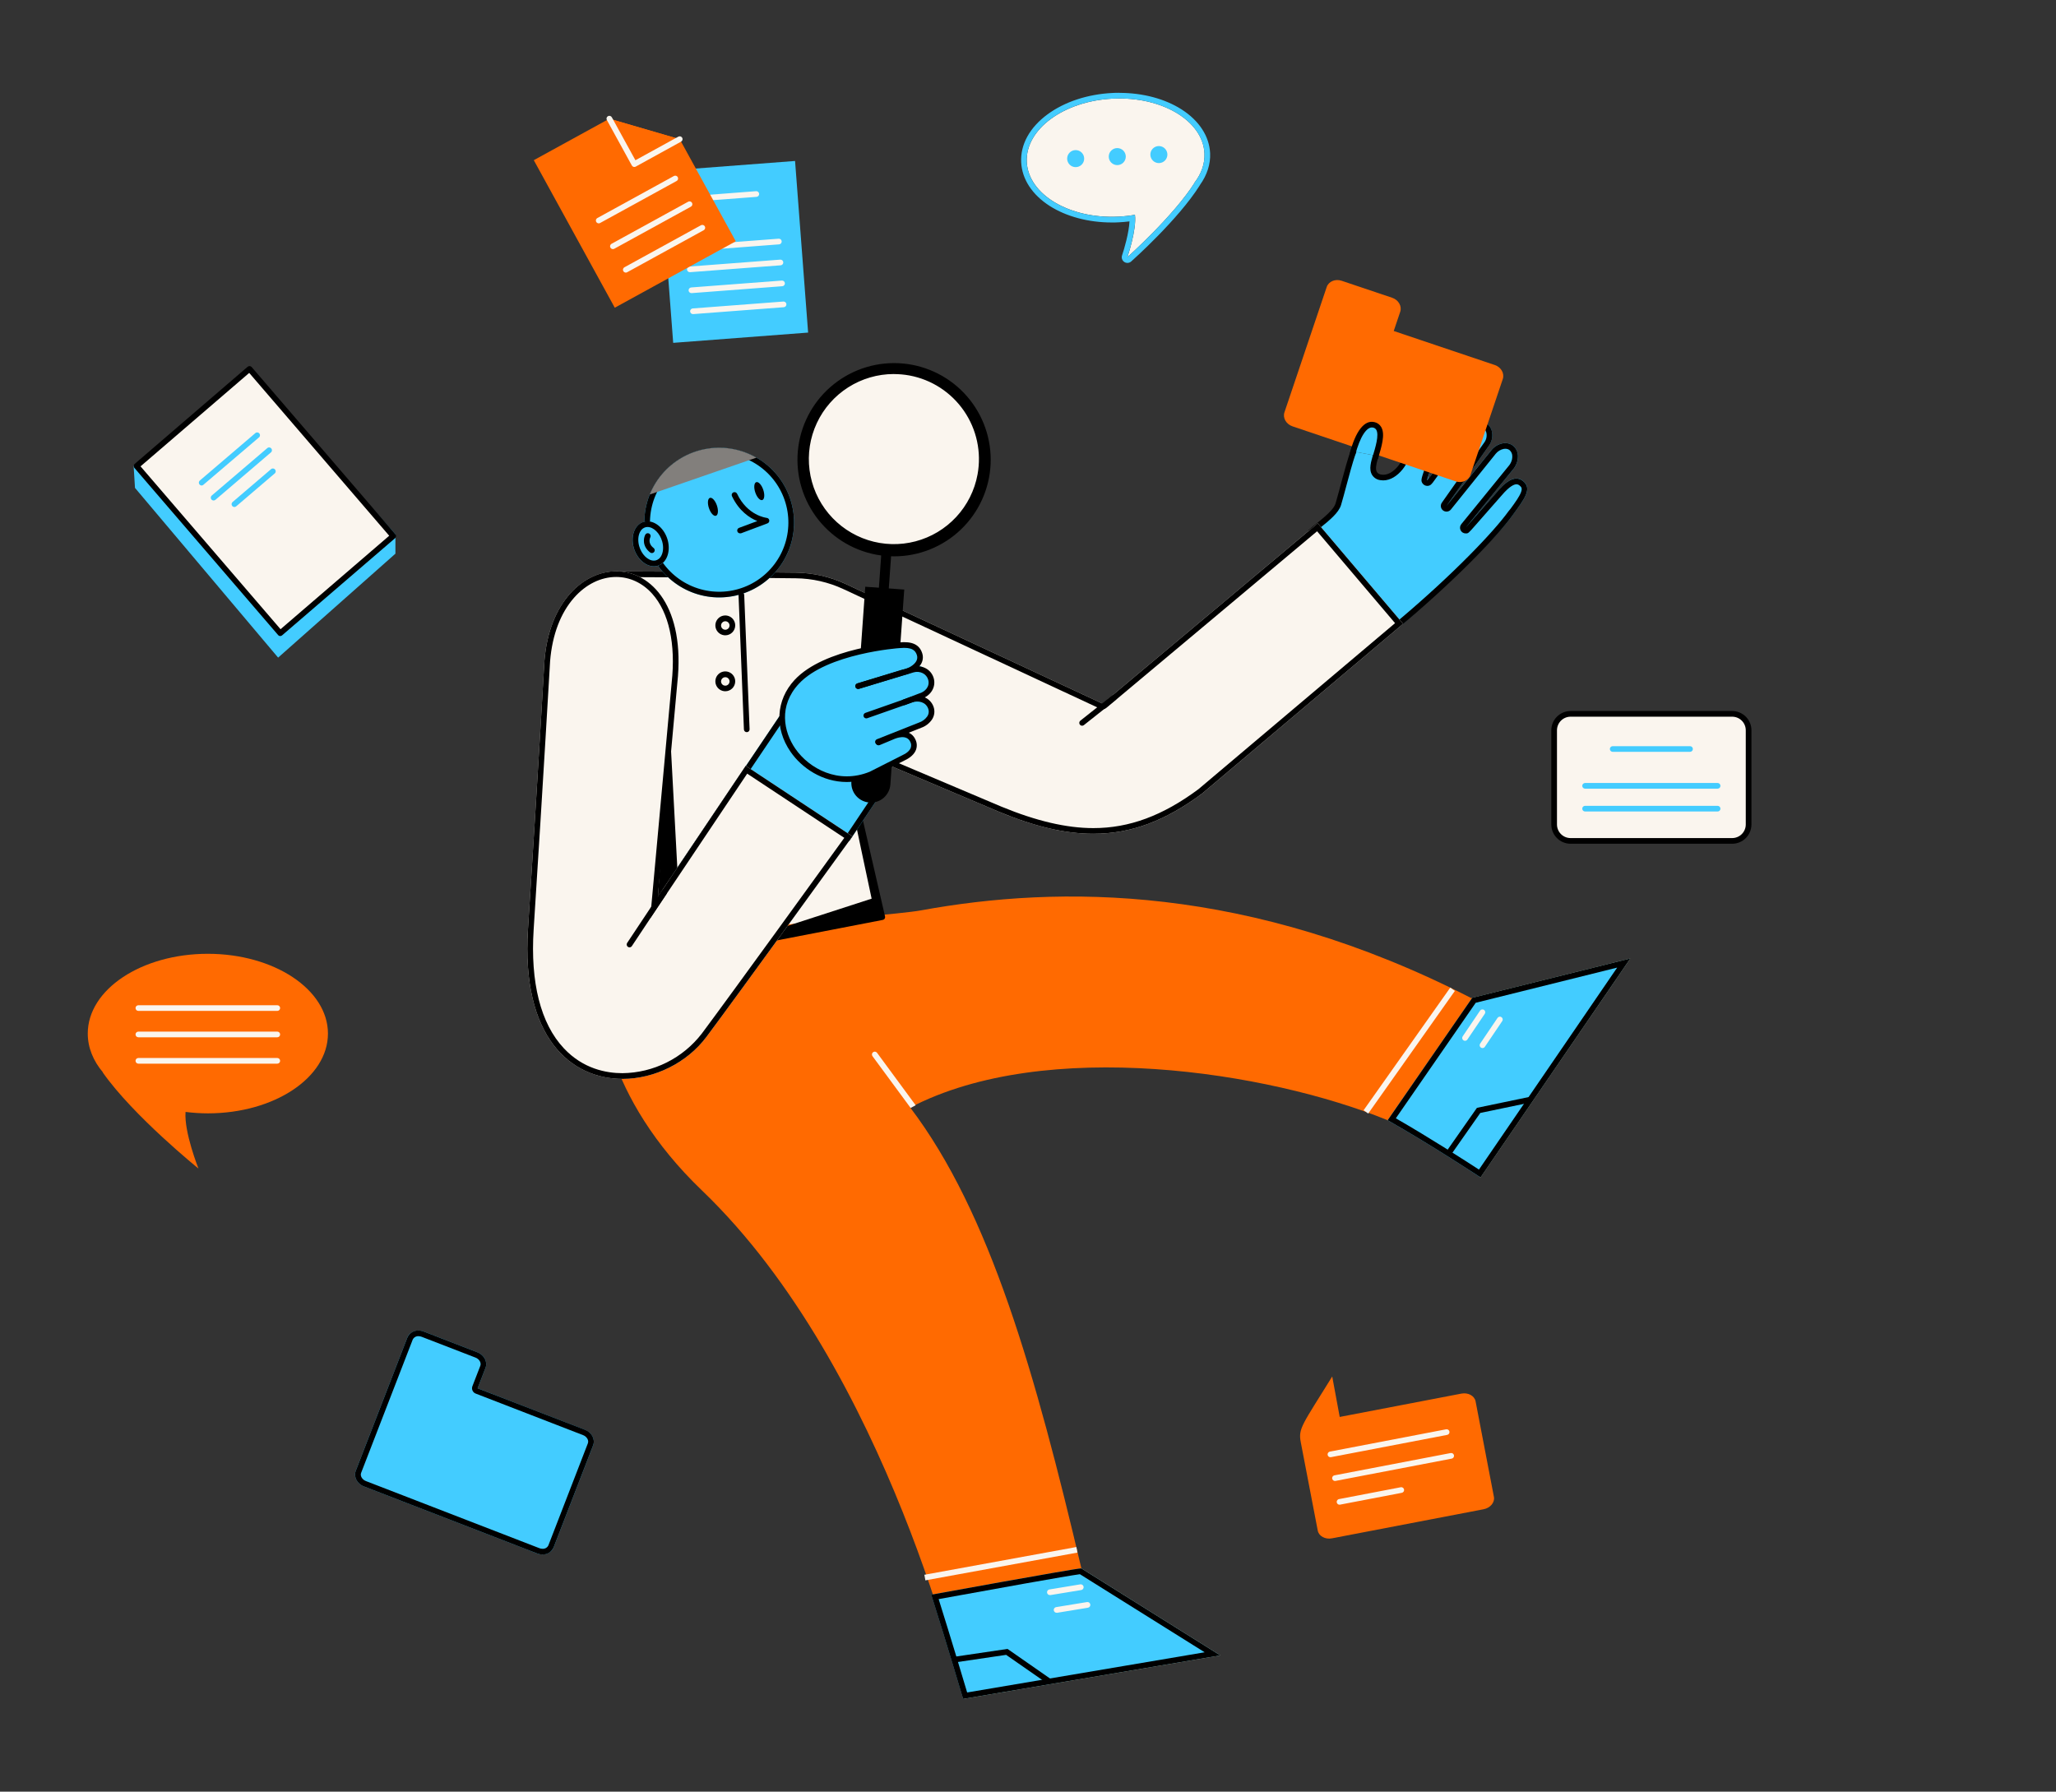
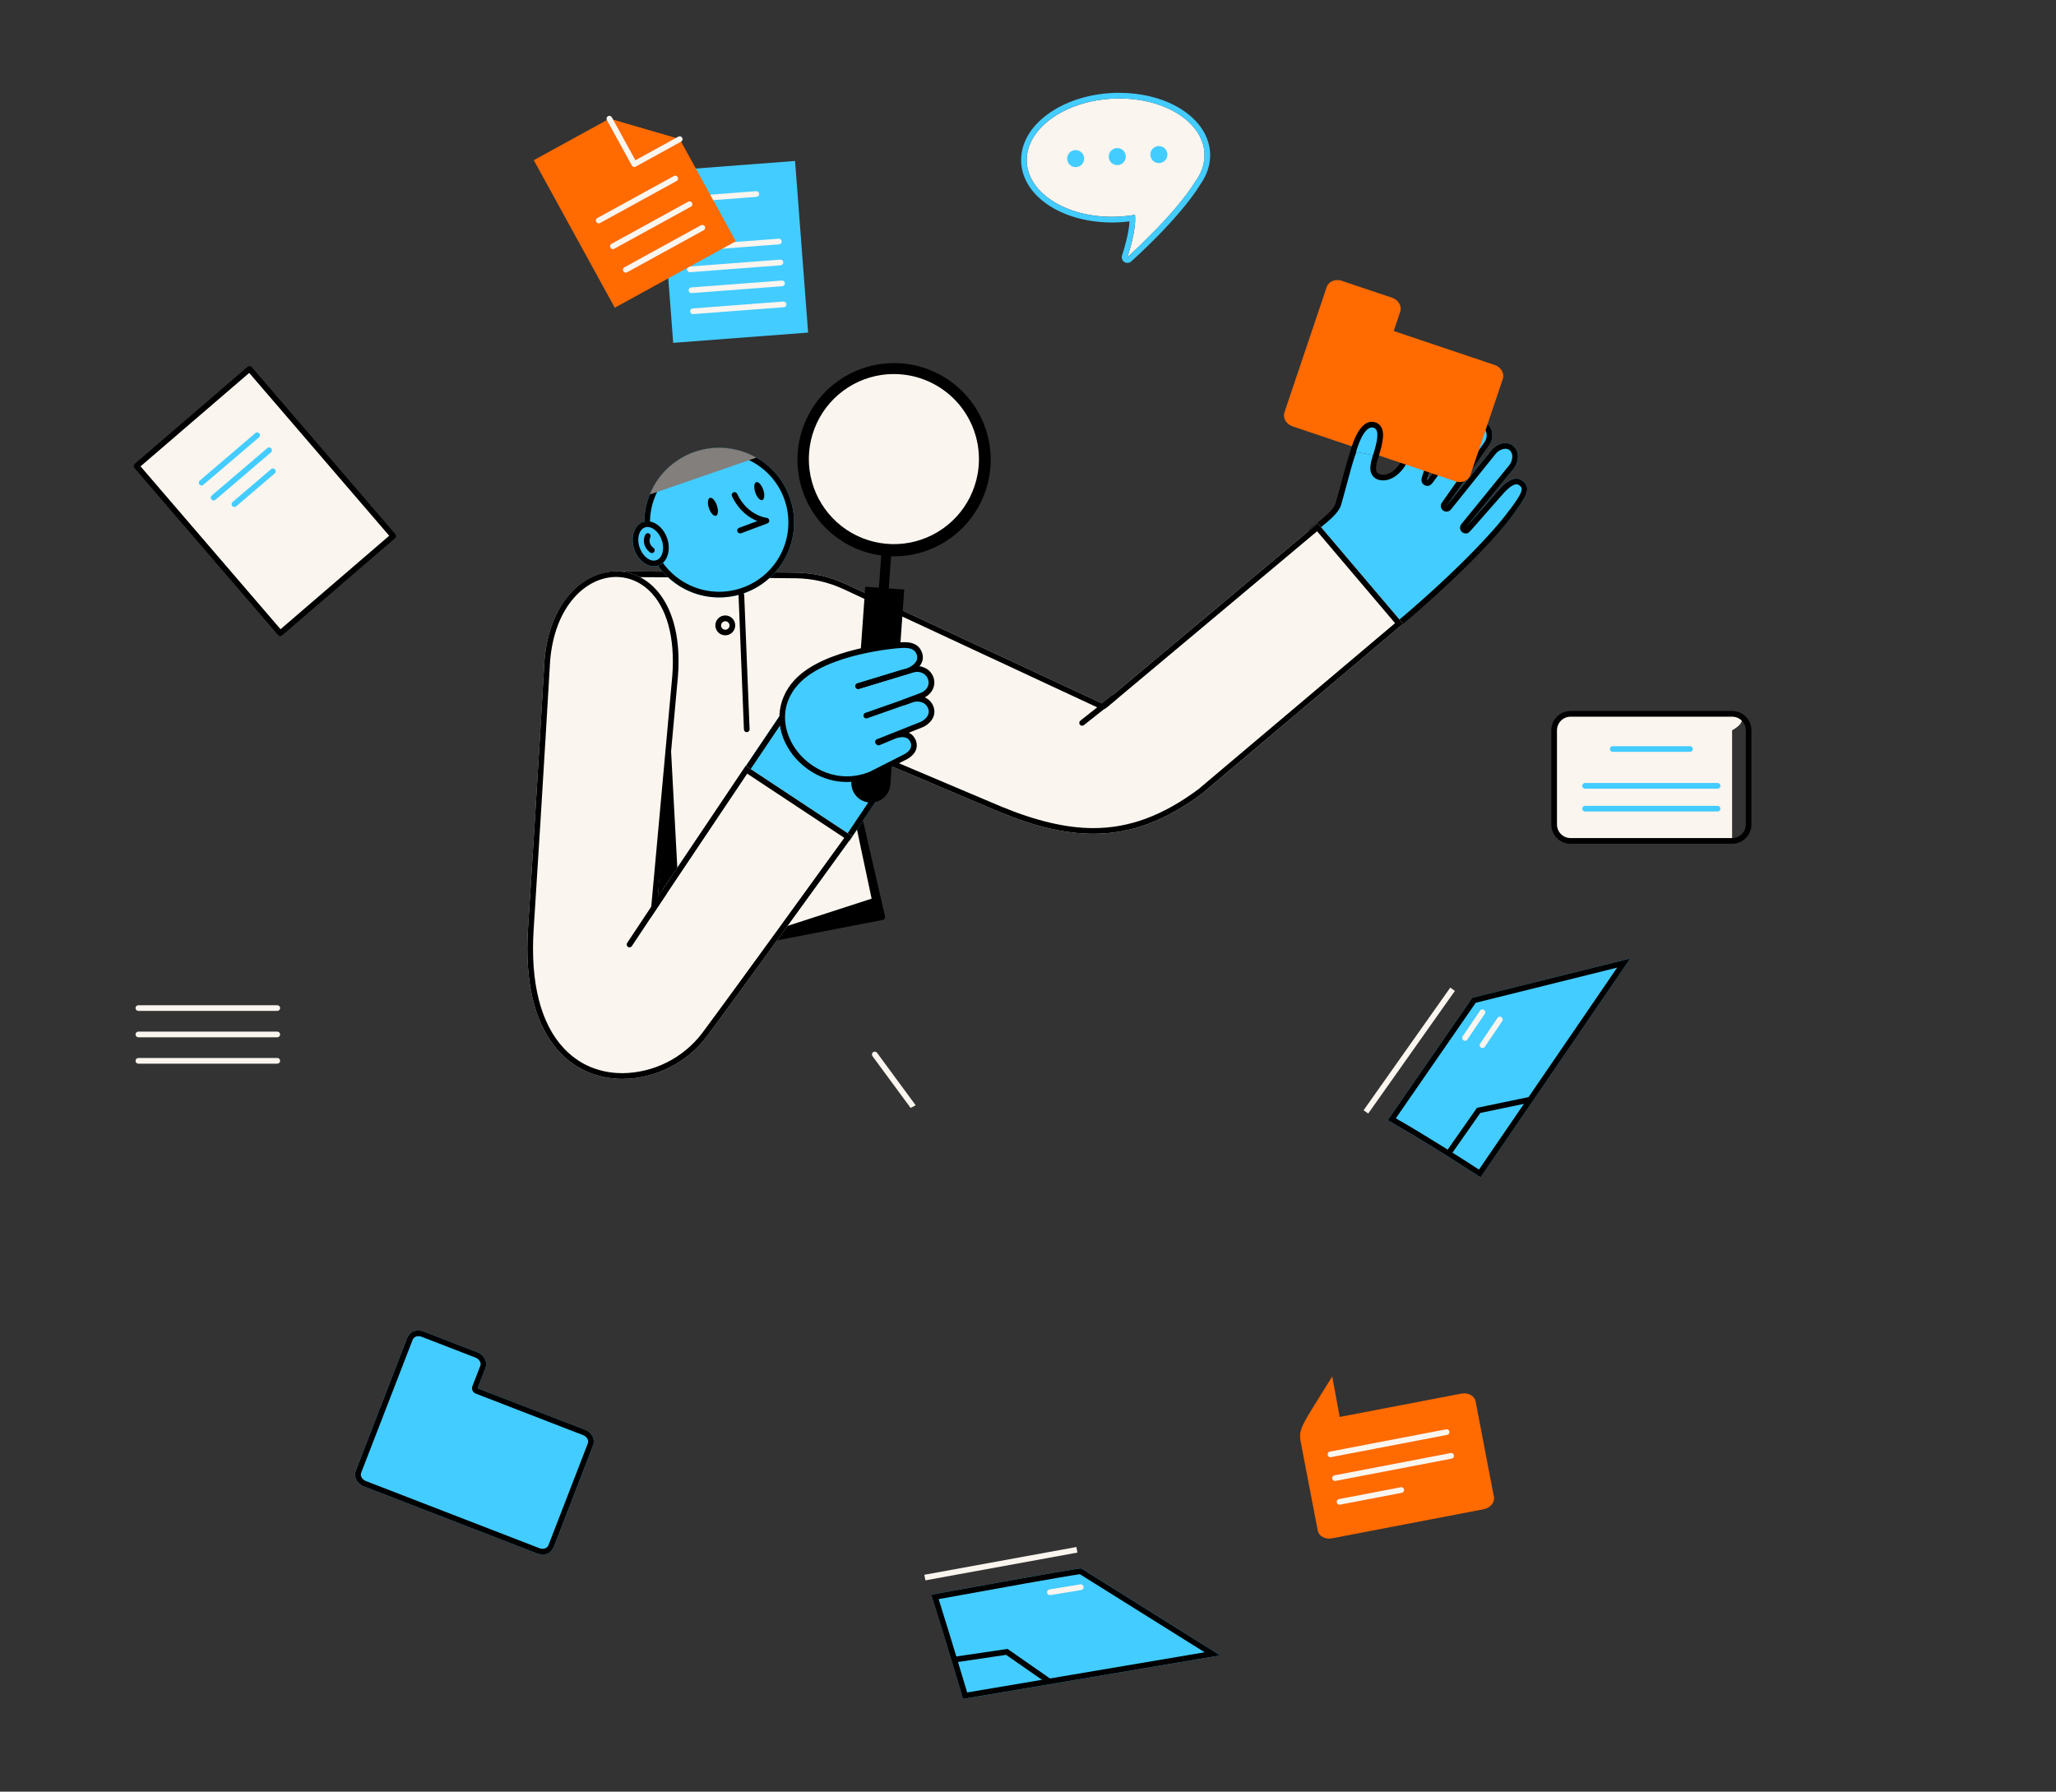
<svg xmlns="http://www.w3.org/2000/svg" width="350" height="305" viewBox="0 0 350 305" fill="none">
  <rect x="0" y="0" width="350" height="305" fill="#333333" stroke="none" />
  <g clip-path="url(#clip0_9197_2849)">
    <path d="M259.274 81.878C258.087 80.939 256.675 81.569 254.846 83.741L249.505 89.832L252.78 85.807L257.71 79.747C258.007 79.347 258.217 78.889 258.328 78.403C258.376 78.185 258.4 77.963 258.4 77.739C258.417 77.374 258.346 77.01 258.192 76.678C258.039 76.346 257.808 76.055 257.519 75.831C257.317 75.682 257.089 75.573 256.846 75.507C256.518 75.42 256.174 75.405 255.84 75.464C255.085 75.603 254.402 76.002 253.909 76.591C253.842 76.668 253.779 76.75 253.716 76.832L246.235 86.118L249.249 81.847L253.489 75.833C253.74 75.476 253.91 75.069 253.988 74.64C254.067 74.211 254.053 73.77 253.945 73.347C253.849 72.988 253.667 72.657 253.417 72.382C253.307 72.262 253.183 72.156 253.048 72.066C251.916 71.301 250.28 71.75 249.392 73.065L243.962 80.428C242.907 81.83 242.825 82.6 243.363 80.336C244.179 76.888 244.707 75.126 242.61 72.034C239.939 68.099 233.655 72.088 236.92 73.034C242.495 74.648 238.609 82.337 234.804 81.026C233.568 80.602 233.952 79.25 234.483 77.684C233.146 77.293 231.698 77.153 230.325 76.815C229.161 80.131 228.153 84.204 227.351 86.036C227.25 86.265 227.269 86.538 227.091 86.717C225.78 88.02 224.294 89.077 222.988 90.31C228.172 95.619 233.044 101.457 237.847 107.046C247.138 98.887 254.684 91.601 257.585 87.576C259.452 85.003 260.927 83.179 259.274 81.878Z" fill="#43CCFF" />
    <path d="M238.885 70.668C239.286 70.672 239.685 70.73 240.07 70.84C240.584 70.967 241.065 71.202 241.482 71.529C241.898 71.857 242.239 72.269 242.484 72.739C243.567 74.768 243.174 77.838 242.447 80.032C241.938 81.571 241.846 81.849 242.177 82.307C242.268 82.433 242.387 82.535 242.525 82.605C242.663 82.676 242.816 82.713 242.971 82.713C243.516 82.713 243.751 82.382 244.178 81.781C244.33 81.566 244.516 81.299 244.742 81.002L250.172 73.636L250.196 73.603C250.369 73.327 250.606 73.097 250.886 72.932C251.167 72.768 251.483 72.673 251.808 72.657C252.058 72.653 252.303 72.725 252.511 72.864C252.585 72.914 252.653 72.973 252.713 73.04C252.859 73.199 252.964 73.391 253.017 73.6C253.088 73.888 253.096 74.188 253.041 74.479C252.986 74.771 252.87 75.047 252.699 75.29L248.464 81.294L245.459 85.565C245.312 85.77 245.251 86.024 245.289 86.274C245.327 86.523 245.461 86.748 245.663 86.9C245.864 87.051 246.117 87.118 246.367 87.086C246.617 87.053 246.845 86.924 247.001 86.726L254.468 77.437C254.478 77.427 254.487 77.416 254.494 77.403C254.54 77.341 254.591 77.281 254.641 77.222C254.986 76.806 255.463 76.522 255.993 76.416C256.081 76.402 256.171 76.394 256.261 76.395C256.376 76.394 256.49 76.409 256.601 76.438C256.73 76.472 256.851 76.529 256.958 76.607C257.121 76.745 257.249 76.918 257.333 77.114C257.417 77.309 257.454 77.522 257.441 77.734C257.441 77.882 257.425 78.029 257.395 78.173C257.394 78.182 257.394 78.191 257.395 78.2C257.313 78.548 257.163 78.876 256.953 79.165L252.045 85.198L248.76 89.231C248.645 89.372 248.572 89.544 248.55 89.725C248.528 89.906 248.558 90.09 248.636 90.255C248.714 90.42 248.838 90.56 248.992 90.657C249.147 90.755 249.326 90.807 249.509 90.807C249.945 90.807 249.945 90.807 251.07 89.528L252.909 87.433L255.585 84.388L255.6 84.373C257.021 82.684 257.81 82.442 258.153 82.442C258.352 82.447 258.543 82.523 258.691 82.657C259.031 82.925 259.152 83.162 258.932 83.779C258.655 84.527 257.967 85.49 257.149 86.608L256.816 87.013C254.304 90.505 247.373 97.783 237.971 105.694C234.375 101.522 229.3 95.725 224.116 90.355L224.744 89.849C226.293 88.596 227.893 87.303 228.291 85.973C228.583 84.988 228.878 83.883 229.191 82.713C229.686 80.857 230.2 78.938 230.772 77.235C232.193 73.007 233.159 72.792 233.337 72.792C233.411 72.794 233.484 72.812 233.55 72.845C234.771 73.393 234.638 74.551 233.842 77.109C233.378 78.598 232.98 79.884 233.581 80.859C233.735 81.101 233.941 81.305 234.184 81.457C234.427 81.609 234.701 81.705 234.986 81.738C235.145 81.764 235.307 81.778 235.468 81.779C237.932 81.779 240.172 78.683 240.275 76.149C240.353 74.257 239.245 72.987 237.38 72.835C236.803 72.787 236.516 72.594 236.53 72.232C236.571 71.568 237.399 70.668 238.885 70.668ZM238.885 69.703C235.439 69.703 234.3 73.547 237.314 73.805C241.364 74.136 238.521 80.821 235.473 80.821C235.362 80.821 235.252 80.811 235.142 80.792C232.138 80.309 237.971 73.776 233.936 71.971C233.746 71.882 233.54 71.835 233.33 71.834C231.935 71.834 230.813 74.068 229.85 76.935C228.902 79.757 228.105 83.191 227.357 85.703C226.923 87.165 224.013 89.081 222.707 90.302C227.891 95.624 233.053 101.466 237.855 107.053C247.025 99.407 254.687 91.622 257.593 87.585C259.444 85.013 260.918 83.188 259.265 81.887C258.948 81.619 258.547 81.469 258.131 81.465C257.192 81.465 256.118 82.23 254.837 83.75L249.504 89.832L252.778 85.806L257.709 79.747C258.005 79.346 258.216 78.889 258.327 78.403C258.374 78.185 258.399 77.962 258.399 77.739C258.416 77.374 258.344 77.009 258.191 76.677C258.038 76.345 257.807 76.055 257.518 75.83C257.315 75.682 257.087 75.572 256.845 75.507C256.654 75.455 256.458 75.429 256.261 75.43C256.122 75.429 255.984 75.44 255.848 75.463C255.093 75.603 254.41 76.001 253.918 76.59C253.85 76.668 253.785 76.75 253.724 76.832L246.243 86.118L249.258 81.846L253.498 75.832C253.748 75.475 253.918 75.068 253.997 74.639C254.076 74.21 254.061 73.77 253.954 73.347C253.857 72.988 253.676 72.657 253.425 72.382C253.315 72.262 253.191 72.156 253.056 72.065C252.689 71.818 252.256 71.688 251.813 71.691C251.33 71.707 250.857 71.841 250.437 72.08C250.017 72.319 249.661 72.657 249.4 73.064L243.97 80.427C243.398 81.188 243.055 81.747 242.978 81.747C242.901 81.747 243.036 81.349 243.372 80.336C244.593 76.651 244.8 71.151 240.324 69.908C239.853 69.775 239.365 69.706 238.876 69.703H238.885Z" fill="black" />
    <path d="M238.852 106.192L224.326 89.084C224.326 89.084 189.011 118.702 187.684 119.781L143.987 99.425C141.32 98.182 138.42 97.52 135.478 97.482C126.095 97.354 105.554 97.277 105.554 97.277C99.204 118.033 100.664 166.651 100.664 166.651L150.059 156.223C150.059 156.223 147.011 141.958 143.907 127.112L170.113 138.213C184.09 144.005 193.857 143.102 204.622 135.102L238.852 106.192Z" fill="#FAF5EE" />
    <path d="M224.213 90.44L237.486 106.081L204.019 134.344C197.93 138.864 192.245 140.971 186.127 140.971C181.542 140.971 176.416 139.765 170.489 137.325L144.289 126.234C144.17 126.182 144.042 126.156 143.912 126.156C143.769 126.156 143.627 126.187 143.497 126.248C143.367 126.309 143.252 126.398 143.161 126.509C143.07 126.62 143.005 126.75 142.97 126.889C142.936 127.029 142.933 127.174 142.961 127.315C145.577 139.822 148.181 152.053 148.912 155.484L101.613 165.47C101.449 158.071 100.816 117.162 106.278 98.24C110.011 98.254 127.198 98.332 135.478 98.443C138.285 98.475 141.052 99.106 143.596 100.294L187.29 120.652C187.454 120.728 187.637 120.757 187.816 120.735C187.996 120.713 188.166 120.64 188.306 120.526C189.518 119.532 219.003 94.808 224.213 90.44ZM224.326 89.084C224.326 89.084 189.011 118.702 187.684 119.781L143.987 99.425C141.32 98.182 138.42 97.52 135.478 97.482C126.095 97.354 105.554 97.277 105.554 97.277C99.204 118.033 100.664 166.651 100.664 166.651L150.059 156.223C150.059 156.223 147.011 141.958 143.907 127.112L170.113 138.213C176.083 140.684 181.286 141.937 186.127 141.937C192.616 141.937 198.454 139.685 204.617 135.102L238.852 106.192L224.326 89.084Z" fill="black" />
    <path d="M133.146 122.999C133.146 123.26 133.163 123.381 133.202 123.381C133.241 123.381 133.282 123.279 133.344 123.086L133.146 122.999Z" fill="black" />
-     <path d="M102.761 164.961C104.486 158.771 150.164 156.187 156.777 154.978C180.33 150.672 212.631 150.499 250.451 169.908L277.526 163.178L252.03 200.436C252.03 200.436 247.242 195.211 236.223 190.701C215.87 182.368 177.972 176.53 154.95 188.541C168.575 206.503 176.261 233.845 184.09 267.003L207.739 281.808L163.963 289.214C163.963 289.214 151.327 233.184 119.511 202.671C102.937 186.777 101.224 170.473 102.761 164.961Z" fill="#FF6A01" />
    <path d="M277.525 163.175L252.029 200.435C252.029 200.435 243.636 194.885 236.223 190.7L250.63 169.864L277.525 163.175Z" fill="#43CCFF" />
    <path d="M275.296 164.72L251.767 199.104C249.609 197.697 243.407 193.701 237.616 190.375L251.217 170.707L275.296 164.72ZM277.526 163.171L250.63 169.858L236.23 190.699C243.644 194.893 252.037 200.434 252.037 200.434L277.526 163.176V163.171Z" fill="black" />
    <path d="M184.092 267L207.742 281.806L163.966 289.212C163.966 289.212 161.234 279.984 158.543 271.472C158.538 271.472 184.046 266.812 184.092 267Z" fill="#43CCFF" />
    <path d="M183.837 267.984L205.074 281.276L164.642 288.116C163.949 285.789 161.881 278.88 159.789 272.224C168.942 270.554 181.771 268.247 183.844 267.984H183.837ZM184.049 266.995C183.043 266.995 158.529 271.471 158.529 271.471C161.22 279.983 163.952 289.211 163.952 289.211L207.728 281.805L184.078 267C184.078 267 184.066 267 184.045 267L184.049 266.995Z" fill="black" />
    <path d="M102.224 165.886C102.096 165.898 101.968 165.859 101.869 165.777C101.77 165.695 101.708 165.577 101.696 165.449C101.683 165.321 101.723 165.193 101.804 165.094C101.886 164.995 102.004 164.932 102.132 164.92L149.613 155.75L143.003 127.032C142.975 126.908 142.997 126.777 143.065 126.668C143.133 126.56 143.241 126.483 143.366 126.454C143.491 126.426 143.622 126.448 143.73 126.516C143.839 126.584 143.916 126.693 143.944 126.818L150.665 156.018C150.68 156.081 150.682 156.146 150.67 156.21C150.659 156.274 150.635 156.335 150.6 156.39C150.564 156.444 150.518 156.49 150.464 156.526C150.411 156.562 150.35 156.587 150.286 156.599L102.316 165.876C102.286 165.883 102.255 165.886 102.224 165.886Z" fill="black" />
    <path d="M149.395 152.654L115.303 163.699C116.092 163.402 150.196 156.131 150.196 156.131L149.395 152.654Z" fill="black" />
    <path d="M189.604 118.789L184.215 123.06L189.604 118.789Z" fill="#43CCFF" />
    <path d="M184.213 123.543C184.113 123.543 184.015 123.512 183.933 123.454C183.852 123.396 183.79 123.313 183.757 123.219C183.724 123.124 183.722 123.021 183.75 122.925C183.778 122.829 183.835 122.744 183.914 122.681L189.303 118.41C189.353 118.371 189.41 118.342 189.471 118.324C189.532 118.307 189.595 118.302 189.658 118.309C189.721 118.317 189.782 118.336 189.838 118.367C189.893 118.398 189.942 118.44 189.981 118.49C190.02 118.539 190.049 118.596 190.067 118.657C190.084 118.718 190.089 118.782 190.082 118.845C190.074 118.908 190.055 118.969 190.024 119.024C189.993 119.08 189.951 119.128 189.901 119.168L184.513 123.439C184.427 123.506 184.322 123.543 184.213 123.543Z" fill="black" />
    <path d="M122.43 101.705C129.47 101.705 135.177 95.998 135.177 88.959C135.177 81.919 129.47 76.212 122.43 76.212C115.391 76.212 109.684 81.919 109.684 88.959C109.684 95.998 115.391 101.705 122.43 101.705Z" fill="#43CCFF" />
    <path d="M122.432 76.209V77.174C125.139 77.175 127.763 78.108 129.863 79.816C131.963 81.524 133.41 83.903 133.962 86.553C134.514 89.203 134.137 91.962 132.894 94.367C131.651 96.771 129.617 98.674 127.136 99.755C124.655 100.837 121.877 101.031 119.269 100.305C116.661 99.579 114.383 97.978 112.818 95.769C111.252 93.561 110.495 90.881 110.673 88.18C110.851 85.479 111.953 82.922 113.795 80.939C114.897 79.749 116.233 78.8 117.72 78.152C119.206 77.504 120.811 77.171 122.432 77.174V76.209ZM122.432 76.209C119.463 76.208 116.587 77.244 114.3 79.138C112.013 81.032 110.459 83.665 109.906 86.582C109.354 89.5 109.837 92.519 111.272 95.118C112.708 97.717 115.006 99.734 117.769 100.819C120.533 101.905 123.589 101.992 126.41 101.065C129.231 100.138 131.639 98.255 133.22 95.742C134.801 93.228 135.455 90.242 135.069 87.298C134.683 84.354 133.281 81.637 131.106 79.616C128.75 77.423 125.65 76.206 122.432 76.209Z" fill="black" />
    <path d="M125.984 90.793C125.87 90.794 125.76 90.755 125.672 90.682C125.584 90.61 125.525 90.508 125.505 90.396C125.485 90.284 125.505 90.169 125.562 90.07C125.618 89.971 125.708 89.896 125.815 89.857L128.921 88.703C127.64 88.184 125.825 87.029 124.609 84.475C124.58 84.418 124.562 84.355 124.558 84.291C124.553 84.227 124.562 84.162 124.582 84.101C124.603 84.04 124.636 83.984 124.679 83.936C124.722 83.888 124.774 83.849 124.832 83.822C124.89 83.794 124.953 83.778 125.017 83.775C125.081 83.772 125.146 83.782 125.206 83.804C125.267 83.826 125.322 83.861 125.369 83.905C125.416 83.949 125.454 84.001 125.48 84.06C127.251 87.779 130.396 88.141 130.528 88.163C130.637 88.174 130.738 88.221 130.815 88.297C130.893 88.373 130.943 88.473 130.957 88.581C130.971 88.689 130.948 88.798 130.892 88.891C130.836 88.984 130.751 89.056 130.649 89.094L126.153 90.784C126.098 90.796 126.041 90.799 125.984 90.793Z" fill="black" />
    <path d="M112.077 96.281C113.615 95.736 114.274 93.638 113.549 91.596C112.825 89.553 110.991 88.339 109.454 88.885C107.916 89.43 107.257 91.528 107.982 93.57C108.706 95.613 110.54 96.826 112.077 96.281Z" fill="#43CCFF" />
    <path d="M110.223 89.712C111.261 89.712 112.339 90.778 112.733 92.195C112.989 93.119 112.911 94.058 112.523 94.704C112.427 94.878 112.296 95.03 112.138 95.151C111.981 95.271 111.801 95.359 111.608 95.407C111.512 95.428 111.414 95.439 111.316 95.438C110.278 95.438 109.2 94.371 108.806 92.955C108.551 92.031 108.628 91.092 109.019 90.445C109.115 90.272 109.245 90.12 109.402 89.999C109.559 89.879 109.739 89.791 109.931 89.743C110.027 89.721 110.125 89.711 110.223 89.712ZM110.223 88.746C110.055 88.746 109.888 88.764 109.723 88.799C108.126 89.152 107.31 91.128 107.877 93.213C108.394 95.081 109.866 96.403 111.316 96.403C111.484 96.404 111.652 96.386 111.816 96.35C113.416 95.998 114.229 94.022 113.664 91.936C113.145 90.069 111.673 88.746 110.223 88.746Z" fill="black" />
    <path d="M113.088 80.282C112.03 81.421 111.189 82.743 110.607 84.185L128.767 77.91C126.27 76.477 123.361 75.931 120.514 76.362C117.667 76.793 115.05 78.175 113.088 80.282Z" fill="#827F7C" />
    <path d="M110.967 94.15C110.86 94.149 110.757 94.114 110.672 94.048C109.307 92.989 109.538 91.608 109.85 91.024C109.91 90.911 110.012 90.826 110.135 90.789C110.258 90.751 110.39 90.764 110.504 90.824C110.617 90.884 110.702 90.987 110.739 91.11C110.777 91.232 110.764 91.365 110.704 91.478C110.651 91.582 110.221 92.487 111.264 93.283C111.344 93.345 111.403 93.43 111.433 93.527C111.462 93.624 111.46 93.728 111.428 93.823C111.395 93.919 111.333 94.002 111.25 94.061C111.167 94.119 111.068 94.15 110.967 94.15Z" fill="black" />
    <path d="M121.881 87.8C122.255 87.674 122.326 86.889 122.041 86.049C121.756 85.208 121.222 84.63 120.848 84.756C120.475 84.883 120.403 85.667 120.688 86.508C120.973 87.348 121.507 87.927 121.881 87.8Z" fill="black" />
    <path d="M129.77 85.126C130.143 84.999 130.215 84.215 129.93 83.374C129.645 82.534 129.111 81.955 128.737 82.082C128.363 82.208 128.292 82.993 128.577 83.833C128.862 84.674 129.396 85.252 129.77 85.126Z" fill="black" />
    <path d="M151.499 132.839L144.569 143.185L114.041 149.589L134.508 119.219L151.499 132.839Z" fill="#43CCFF" />
    <path d="M134.723 120.628L150.203 133.037L143.985 142.321L116.172 148.156L134.723 120.628ZM134.508 119.219L114.041 149.589L144.569 143.185L151.499 132.839L134.508 119.219Z" fill="black" />
    <path d="M126.931 130.362L111.99 152.653L115.301 116.305C117.982 91.598 94.386 91.598 92.687 112.451C92.687 112.451 91.625 131.069 89.883 158.172C87.952 188.181 111.698 187.966 120.258 176.513C125.729 169.193 145.115 142.372 145.115 142.372L126.931 130.362Z" fill="#FAF5EE" />
    <path d="M104.899 97.252V98.218C107.198 98.218 109.375 99.231 111.026 101.072C113.876 104.248 115.053 109.62 114.342 116.196V116.213L111.028 152.561L110.686 156.328L112.792 153.191L127.197 131.701L143.728 142.631C140.438 147.182 124.352 169.418 119.482 175.934C117.887 178.009 115.843 179.696 113.502 180.866C111.161 182.037 108.585 182.661 105.968 182.691C103.226 182.691 99.266 181.967 95.974 178.443C92.038 174.247 90.265 167.256 90.846 158.23C92.55 131.713 93.607 113.076 93.648 112.516C94.012 108.078 95.424 104.354 97.734 101.743C99.744 99.47 102.29 98.218 104.899 98.218V97.252ZM104.899 97.252C99.334 97.252 93.498 102.458 92.685 112.456C92.685 112.456 91.623 131.074 89.881 158.177C88.691 176.643 97.229 183.666 105.965 183.666C111.426 183.666 116.962 180.924 120.256 176.52C125.727 169.201 145.113 142.38 145.113 142.38L126.941 130.367L111.989 152.653L115.3 116.305C116.697 103.425 110.956 97.257 104.899 97.257V97.252Z" fill="black" />
    <path d="M205.232 125.599C206.027 125.599 206.672 124.954 206.672 124.158C206.672 123.362 206.027 122.717 205.232 122.717C204.436 122.717 203.791 123.362 203.791 124.158C203.791 124.954 204.436 125.599 205.232 125.599Z" fill="#FAF5EE" />
    <path d="M107.165 161.269C107.07 161.269 106.977 161.241 106.897 161.189C106.791 161.119 106.717 161.009 106.691 160.883C106.666 160.758 106.691 160.628 106.762 160.521L112.648 151.662C112.719 151.555 112.829 151.481 112.955 151.456C113.081 151.431 113.211 151.457 113.317 151.528C113.424 151.599 113.498 151.71 113.523 151.835C113.548 151.961 113.522 152.091 113.451 152.198L107.566 161.054C107.522 161.12 107.462 161.174 107.392 161.212C107.322 161.249 107.244 161.269 107.165 161.269Z" fill="black" />
    <path d="M149.311 179.233C149.275 179.18 149.228 179.134 149.173 179.1C149.119 179.065 149.058 179.042 148.994 179.031C148.93 179.02 148.865 179.022 148.802 179.037C148.739 179.052 148.68 179.08 148.628 179.118C148.576 179.157 148.532 179.205 148.499 179.26C148.466 179.316 148.445 179.378 148.436 179.442C148.427 179.506 148.432 179.571 148.448 179.633C148.465 179.695 148.495 179.754 148.534 179.805L155.019 188.611L155.88 188.155L149.311 179.233Z" fill="#FAF5EE" />
    <path d="M127.122 124.64C126.998 124.64 126.878 124.592 126.788 124.506C126.698 124.419 126.645 124.301 126.64 124.177L125.725 101.321C125.72 101.193 125.766 101.068 125.853 100.974C125.94 100.88 126.06 100.824 126.188 100.819C126.316 100.814 126.441 100.86 126.535 100.947C126.629 101.034 126.685 101.154 126.69 101.282L127.605 124.138C127.607 124.202 127.598 124.265 127.576 124.324C127.554 124.384 127.52 124.439 127.477 124.485C127.434 124.532 127.382 124.569 127.325 124.596C127.267 124.623 127.205 124.638 127.142 124.64H127.122Z" fill="black" />
    <path d="M123.469 108.151C123.134 108.151 122.808 108.052 122.53 107.866C122.252 107.681 122.036 107.417 121.908 107.108C121.78 106.799 121.747 106.46 121.812 106.132C121.877 105.804 122.038 105.503 122.274 105.267C122.51 105.031 122.811 104.87 123.139 104.805C123.467 104.74 123.806 104.773 124.115 104.901C124.424 105.029 124.688 105.245 124.873 105.523C125.059 105.801 125.158 106.127 125.158 106.462C125.158 106.91 124.98 107.339 124.663 107.656C124.346 107.973 123.917 108.151 123.469 108.151ZM123.469 105.757C123.325 105.757 123.185 105.799 123.066 105.879C122.947 105.958 122.855 106.072 122.8 106.204C122.745 106.336 122.731 106.482 122.759 106.622C122.786 106.763 122.855 106.892 122.957 106.993C123.058 107.094 123.187 107.163 123.327 107.191C123.468 107.219 123.613 107.205 123.746 107.15C123.878 107.095 123.991 107.002 124.071 106.883C124.15 106.764 124.193 106.624 124.193 106.481C124.193 106.289 124.116 106.105 123.98 105.969C123.845 105.833 123.661 105.757 123.469 105.757Z" fill="black" />
-     <path d="M123.469 117.675C123.134 117.675 122.808 117.576 122.53 117.391C122.252 117.205 122.036 116.941 121.908 116.633C121.78 116.324 121.747 115.984 121.812 115.657C121.877 115.329 122.038 115.028 122.274 114.792C122.51 114.555 122.811 114.394 123.139 114.329C123.467 114.264 123.806 114.298 124.115 114.425C124.424 114.553 124.688 114.77 124.873 115.048C125.059 115.325 125.158 115.652 125.158 115.986C125.158 116.434 124.98 116.864 124.663 117.181C124.346 117.497 123.917 117.675 123.469 117.675ZM123.469 115.279C123.325 115.279 123.185 115.321 123.066 115.401C122.947 115.481 122.855 115.594 122.8 115.726C122.745 115.858 122.731 116.004 122.759 116.144C122.786 116.285 122.855 116.414 122.957 116.515C123.058 116.616 123.187 116.685 123.327 116.713C123.468 116.741 123.613 116.727 123.746 116.672C123.878 116.617 123.991 116.524 124.071 116.405C124.15 116.286 124.193 116.146 124.193 116.003C124.193 115.811 124.116 115.627 123.98 115.491C123.845 115.355 123.661 115.279 123.469 115.279Z" fill="black" />
    <path d="M178.486 286.729L171.275 281.714L162.742 282.974L162.6 282.019L171.514 280.703L179.036 285.938L178.486 286.729Z" fill="black" />
    <path d="M178.761 271.538C178.633 271.548 178.506 271.507 178.408 271.424C178.311 271.34 178.25 271.222 178.24 271.094C178.23 270.966 178.271 270.839 178.354 270.741C178.437 270.643 178.556 270.583 178.684 270.572L183.904 269.713C184.032 269.693 184.163 269.723 184.268 269.799C184.373 269.875 184.444 269.99 184.465 270.118C184.486 270.246 184.455 270.377 184.379 270.482C184.303 270.587 184.189 270.658 184.061 270.679L178.841 271.535L178.761 271.538Z" fill="#FAF5EE" />
-     <path d="M179.906 274.547C179.778 274.558 179.651 274.517 179.553 274.433C179.455 274.35 179.395 274.231 179.384 274.103C179.374 273.975 179.415 273.848 179.498 273.751C179.582 273.653 179.7 273.592 179.828 273.582L185.046 272.725C185.174 272.705 185.305 272.735 185.41 272.811C185.515 272.887 185.586 273.002 185.607 273.13C185.628 273.258 185.597 273.389 185.521 273.494C185.445 273.599 185.331 273.67 185.203 273.691L179.985 274.547H179.906Z" fill="#FAF5EE" />
    <path d="M183.239 263.355L157.357 268.081L157.531 269.031L183.412 264.304L183.239 263.355Z" fill="#FAF5EE" />
    <path d="M247.045 196.527L246.256 195.974L251.423 188.594L260.395 186.724L260.593 187.67L251.995 189.461L247.045 196.527Z" fill="black" />
    <path d="M249.394 177.181C249.298 177.182 249.204 177.153 249.124 177.099C249.071 177.064 249.026 177.018 248.991 176.965C248.957 176.912 248.933 176.853 248.921 176.79C248.909 176.728 248.909 176.664 248.922 176.602C248.935 176.54 248.96 176.481 248.996 176.428L251.957 172.046C251.992 171.993 252.038 171.948 252.091 171.913C252.144 171.878 252.203 171.854 252.265 171.842C252.328 171.83 252.392 171.83 252.454 171.843C252.516 171.855 252.575 171.88 252.628 171.916C252.68 171.951 252.725 171.997 252.76 172.05C252.795 172.102 252.82 172.162 252.832 172.224C252.844 172.286 252.844 172.35 252.831 172.413C252.818 172.475 252.793 172.534 252.758 172.586L249.795 176.969C249.75 177.034 249.691 177.088 249.621 177.125C249.551 177.162 249.473 177.181 249.394 177.181Z" fill="#FAF5EE" />
    <path d="M252.369 178.417C252.272 178.417 252.178 178.389 252.098 178.335C252.046 178.299 252.001 178.254 251.966 178.201C251.931 178.148 251.907 178.088 251.895 178.026C251.883 177.964 251.884 177.9 251.897 177.838C251.91 177.776 251.935 177.717 251.97 177.664L254.931 173.282C255.003 173.176 255.115 173.103 255.24 173.079C255.366 173.055 255.496 173.082 255.602 173.154C255.708 173.226 255.781 173.337 255.805 173.463C255.829 173.589 255.802 173.719 255.73 173.825L252.769 178.205C252.725 178.27 252.665 178.324 252.595 178.361C252.525 178.398 252.448 178.417 252.369 178.417Z" fill="#FAF5EE" />
    <path d="M246.884 168.126L232.129 189.004L232.917 189.561L247.672 168.683L246.884 168.126Z" fill="#FAF5EE" />
    <path d="M137.023 75.364C136.47 78.362 136.819 81.456 138.025 84.255C139.231 87.054 141.241 89.433 143.799 91.091C146.357 92.748 149.349 93.61 152.397 93.567C155.444 93.523 158.411 92.578 160.921 90.848C163.431 89.119 165.372 86.685 166.499 83.852C167.625 81.02 167.886 77.917 167.249 74.937C166.612 71.956 165.106 69.231 162.92 67.106C160.734 64.982 157.968 63.553 154.97 63.001C152.98 62.634 150.937 62.663 148.958 63.086C146.979 63.508 145.102 64.317 143.436 65.465C141.769 66.613 140.345 68.078 139.245 69.777C138.144 71.475 137.389 73.374 137.023 75.364Z" fill="#FAF5EE" />
    <path d="M148.016 136.62C147.136 136.557 146.317 136.148 145.739 135.482C145.161 134.816 144.872 133.947 144.934 133.067L147.297 99.883L153.933 100.366L151.571 133.548C151.506 134.426 151.095 135.243 150.429 135.819C149.762 136.395 148.894 136.683 148.016 136.62Z" fill="black" />
    <path d="M136.379 75.244C135.803 78.368 136.167 81.594 137.424 84.512C138.681 87.43 140.775 89.91 143.442 91.638C146.108 93.366 149.227 94.264 152.405 94.219C155.582 94.175 158.674 93.189 161.291 91.386C163.908 89.584 165.931 87.046 167.106 84.094C168.28 81.141 168.553 77.907 167.889 74.8C167.225 71.692 165.655 68.852 163.376 66.637C161.098 64.422 158.214 62.933 155.089 62.357C150.899 61.585 146.574 62.509 143.066 64.926C139.557 67.342 137.152 71.054 136.379 75.244ZM166.885 80.864C166.35 83.775 164.964 86.463 162.902 88.586C160.839 90.709 158.194 92.173 155.299 92.792C152.405 93.411 149.392 93.158 146.641 92.064C143.891 90.97 141.526 89.086 139.847 86.648C138.168 84.21 137.25 81.329 137.209 78.37C137.167 75.41 138.005 72.505 139.615 70.021C141.225 67.538 143.536 65.587 146.255 64.417C148.974 63.247 151.978 62.91 154.889 63.448C158.788 64.169 162.242 66.408 164.491 69.673C166.741 72.939 167.602 76.964 166.885 80.864Z" fill="black" />
    <path d="M152.214 94.709C151.197 94.707 150.181 94.614 149.181 94.429C145.022 93.651 141.323 91.302 138.852 87.868C136.381 84.435 135.328 80.181 135.911 75.991C136.495 71.801 138.67 67.997 141.986 65.369C145.301 62.741 149.502 61.492 153.714 61.881C157.927 62.27 161.828 64.266 164.606 67.457C167.385 70.647 168.827 74.785 168.634 79.011C168.441 83.237 166.627 87.226 163.569 90.149C160.511 93.073 156.445 94.706 152.214 94.709ZM152.144 62.569C148.132 62.574 144.276 64.124 141.378 66.898C138.479 69.673 136.761 73.457 136.581 77.466C136.401 81.474 137.772 85.397 140.41 88.42C143.048 91.443 146.75 93.334 150.745 93.698C154.741 94.063 158.723 92.873 161.865 90.377C165.006 87.881 167.065 84.271 167.613 80.296C168.161 76.322 167.156 72.289 164.807 69.036C162.459 65.783 158.947 63.56 155.002 62.83C154.059 62.657 153.103 62.57 152.144 62.569ZM152.212 93.596C151.262 93.595 150.315 93.508 149.381 93.335C145.5 92.611 142.047 90.419 139.741 87.215C137.434 84.011 136.45 80.042 136.994 76.131C137.537 72.221 139.567 68.67 142.661 66.217C145.754 63.764 149.674 62.597 153.605 62.959C157.537 63.321 161.178 65.184 163.771 68.161C166.365 71.137 167.712 74.999 167.533 78.943C167.353 82.887 165.661 86.61 162.808 89.339C159.955 92.068 156.16 93.593 152.212 93.596ZM152.147 63.672C149.396 63.676 146.704 64.464 144.384 65.944C142.065 67.423 140.215 69.532 139.051 72.024C137.887 74.517 137.458 77.289 137.812 80.017C138.166 82.745 139.29 85.315 141.053 87.427C142.815 89.539 145.142 91.106 147.762 91.943C150.382 92.781 153.187 92.855 155.847 92.156C158.508 91.458 160.915 90.016 162.785 87.999C164.656 85.983 165.914 83.475 166.411 80.77C167.105 76.995 166.271 73.1 164.094 69.94C161.917 66.78 158.575 64.613 154.801 63.916C153.925 63.757 153.037 63.678 152.147 63.679V63.672Z" fill="black" />
    <path d="M150.026 94.316L149.568 100.746L151.253 100.866L151.711 94.436L150.026 94.316Z" fill="black" />
    <path d="M135.41 116.043C139.795 111.332 152.638 109.92 152.638 109.92C154.269 109.597 156.171 109.517 156.482 111.127C156.613 111.795 155.983 112.618 155.696 113.186C156.367 113.213 157.01 113.468 157.518 113.908C158.025 114.349 158.368 114.95 158.489 115.611C158.61 116.272 158.502 116.955 158.184 117.547C157.865 118.139 157.354 118.605 156.736 118.869C157.25 119.207 158.232 119.834 158.459 120.457C159.021 121.999 157.39 123.2 155.826 123.77L153.466 125.001C154.043 125.037 155.174 125.606 155.396 126.087C156.009 127.441 154.711 128.814 153.338 129.434L147.652 131.982C141.771 134.396 137.565 131.323 136.134 129.125C133.289 124.759 131.527 120.215 135.41 116.043Z" fill="#43CCFF" />
    <path d="M149.457 126.776C149.344 126.777 149.235 126.738 149.149 126.666C149.062 126.595 149.003 126.495 148.982 126.385C148.961 126.274 148.979 126.16 149.033 126.061C149.087 125.963 149.174 125.886 149.278 125.845L156.455 123C157.003 122.815 157.48 122.465 157.821 121.998C157.965 121.803 158.056 121.574 158.088 121.334C158.12 121.093 158.092 120.849 158.005 120.623C157.597 119.498 156.315 119.206 155.307 119.573L147.618 122.273C147.499 122.311 147.369 122.301 147.257 122.245C147.145 122.189 147.059 122.092 147.018 121.974C146.976 121.855 146.982 121.726 147.034 121.612C147.086 121.498 147.18 121.409 147.297 121.363L154.981 118.663C156.631 118.062 158.359 118.776 158.912 120.292C159.048 120.662 159.093 121.059 159.043 121.45C158.992 121.841 158.848 122.213 158.622 122.536C158.172 123.171 157.534 123.649 156.798 123.902L149.635 126.743C149.579 126.765 149.518 126.777 149.457 126.776Z" fill="black" />
    <path d="M153.897 120.038C153.784 120.038 153.675 119.999 153.588 119.927C153.501 119.854 153.443 119.754 153.422 119.643C153.402 119.532 153.421 119.417 153.476 119.319C153.532 119.22 153.62 119.145 153.726 119.105L156.438 118.064L156.484 118.048C157.461 117.78 158.33 116.879 158.016 115.738C157.95 115.493 157.832 115.266 157.672 115.069C157.511 114.873 157.311 114.713 157.085 114.599C156.606 114.359 156.053 114.308 155.538 114.457L146.218 117.266C146.097 117.299 145.967 117.284 145.856 117.223C145.746 117.162 145.664 117.06 145.628 116.939C145.592 116.818 145.604 116.688 145.662 116.576C145.721 116.465 145.821 116.38 145.941 116.341L155.285 113.53C156.035 113.314 156.839 113.389 157.536 113.74C157.883 113.914 158.188 114.159 158.433 114.459C158.678 114.759 158.857 115.108 158.958 115.482C159.37 116.983 158.412 118.511 156.786 118.972L154.093 120.007C154.03 120.031 153.964 120.042 153.897 120.038Z" fill="black" />
    <path d="M144.144 133.122C140.041 133.122 136.513 130.779 134.583 127.987C131.812 123.979 132.083 119.174 135.27 115.742C140.353 110.274 152.54 109.398 153.056 109.364C155.281 109.137 156.541 109.733 157.004 111.241C157.099 111.548 157.126 111.871 157.084 112.188C157.043 112.506 156.933 112.811 156.763 113.083C156.244 113.954 155.148 114.651 153.901 114.91L146.219 117.265C146.097 117.302 145.964 117.29 145.851 117.229C145.738 117.169 145.653 117.067 145.616 116.944C145.579 116.821 145.591 116.689 145.652 116.576C145.712 116.463 145.814 116.378 145.937 116.341L153.659 113.978H153.705C154.69 113.78 155.571 113.24 155.952 112.6C156.051 112.444 156.115 112.267 156.139 112.083C156.163 111.9 156.147 111.713 156.092 111.536C155.851 110.781 155.341 110.112 153.145 110.329C153.008 110.329 140.809 111.217 135.987 116.406C132.507 120.149 133.395 124.563 135.386 127.444C137.749 130.859 142.715 133.547 148.046 131.382L153.563 128.59C154.34 128.243 154.854 127.792 155.035 127.311C155.095 127.146 155.119 126.969 155.107 126.794C155.095 126.618 155.047 126.447 154.965 126.29C154.347 124.934 152.528 125.668 152.168 125.83L149.776 126.831C149.717 126.86 149.653 126.877 149.587 126.88C149.522 126.883 149.456 126.873 149.394 126.85C149.333 126.827 149.277 126.792 149.229 126.746C149.182 126.701 149.144 126.646 149.118 126.585C149.093 126.525 149.08 126.46 149.081 126.394C149.081 126.328 149.095 126.263 149.122 126.203C149.148 126.143 149.187 126.089 149.235 126.044C149.283 125.999 149.34 125.965 149.402 125.943L151.775 124.944C153.599 124.123 155.197 124.493 155.834 125.89C155.969 126.162 156.047 126.458 156.063 126.761C156.079 127.064 156.033 127.367 155.928 127.652C155.653 128.376 154.962 129.01 153.968 129.461L148.454 132.251L148.42 132.268C147.064 132.828 145.611 133.118 144.144 133.122Z" fill="black" />
-     <path d="M35.375 162.369C24.088 162.369 14.94 168.448 14.94 175.946C14.94 178.359 15.885 180.611 17.536 182.57L17.473 182.539C22.679 189.969 33.785 198.925 33.785 198.925C33.785 198.925 31.311 192.713 31.588 189.289C32.85 189.448 34.12 189.529 35.392 189.53C46.678 189.53 55.827 183.451 55.827 175.951C55.827 168.451 46.661 162.369 35.375 162.369Z" fill="#FF6A01" />
    <path d="M189.432 16.788C197.782 16.38 204.771 20.547 205.041 26.095C205.128 27.876 204.51 29.58 203.352 31.088L203.395 31.064C199.814 36.75 191.92 43.777 191.92 43.777C191.92 43.777 193.528 39.096 193.207 36.566C192.278 36.728 191.341 36.832 190.4 36.88C182.05 37.286 175.062 33.118 174.791 27.57C174.521 22.022 181.083 17.198 189.432 16.788Z" fill="#FAF5EE" />
    <path d="M190.556 16.761C198.399 16.761 204.782 20.801 205.035 26.098C205.122 27.879 204.505 29.583 203.346 31.091L203.39 31.067C199.808 36.753 191.915 43.78 191.915 43.78C191.915 43.78 193.522 39.098 193.201 36.569C192.273 36.73 191.335 36.835 190.394 36.883C190.018 36.9 189.641 36.91 189.27 36.91C181.427 36.91 175.032 32.872 174.79 27.573C174.52 22.022 181.065 17.196 189.419 16.79C189.808 16.771 190.184 16.761 190.556 16.761ZM190.556 15.796C190.167 15.796 189.774 15.796 189.386 15.825C185.158 16.032 181.226 17.328 178.311 19.476C175.28 21.711 173.692 24.604 173.839 27.621C173.979 30.495 175.698 33.13 178.666 35.042C181.518 36.868 185.285 37.875 189.284 37.875C189.673 37.875 190.066 37.875 190.455 37.846C191.06 37.817 191.661 37.764 192.279 37.687C192.18 39.658 191.372 42.416 191.012 43.478C190.943 43.68 190.942 43.9 191.011 44.102C191.08 44.304 191.213 44.477 191.391 44.596C191.569 44.713 191.78 44.769 191.993 44.754C192.206 44.738 192.407 44.653 192.566 44.511C192.892 44.222 200.581 37.349 204.2 31.62C204.232 31.575 204.259 31.527 204.28 31.477C205.487 29.788 206.092 27.93 206.001 26.064C205.861 23.19 204.143 20.555 201.174 18.644C198.322 16.817 194.555 15.808 190.556 15.808V15.796Z" fill="#43CCFF" />
    <path d="M197.278 27.764C198.079 27.764 198.729 27.114 198.729 26.313C198.729 25.512 198.079 24.863 197.278 24.863C196.477 24.863 195.828 25.512 195.828 26.313C195.828 27.114 196.477 27.764 197.278 27.764Z" fill="#43CCFF" />
    <path d="M183.114 28.453C183.915 28.453 184.565 27.804 184.565 27.003C184.565 26.202 183.915 25.552 183.114 25.552C182.313 25.552 181.664 26.202 181.664 27.003C181.664 27.804 182.313 28.453 183.114 28.453Z" fill="#43CCFF" />
    <path d="M190.196 28.108C190.997 28.108 191.647 27.459 191.647 26.658C191.647 25.857 190.997 25.208 190.196 25.208C189.395 25.208 188.746 25.857 188.746 26.658C188.746 27.459 189.395 28.108 190.196 28.108Z" fill="#43CCFF" />
    <path d="M226.789 234.328L228.063 241.212L248.781 237.24C249.924 237.021 251.008 237.61 251.194 238.551L254.314 254.816C254.493 255.757 253.706 256.706 252.562 256.925L226.74 261.877C225.597 262.097 224.513 261.508 224.327 260.567L221.431 245.491C220.98 243.15 221.711 242.54 226.789 234.328Z" fill="#FF6A01" />
    <path d="M226.531 248.068C226.403 248.08 226.275 248.041 226.176 247.959C226.077 247.877 226.014 247.759 226.002 247.631C225.99 247.503 226.029 247.376 226.111 247.277C226.193 247.177 226.311 247.115 226.439 247.103L246.179 243.316C246.305 243.292 246.435 243.319 246.541 243.391C246.647 243.463 246.72 243.574 246.744 243.7C246.768 243.826 246.741 243.956 246.669 244.062C246.597 244.168 246.486 244.241 246.36 244.265L226.622 248.051L226.531 248.068Z" fill="#FAF5EE" />
    <path d="M227.303 252.11C227.239 252.116 227.176 252.109 227.115 252.09C227.054 252.071 226.997 252.041 226.948 252C226.85 251.918 226.787 251.8 226.775 251.672C226.764 251.544 226.803 251.416 226.885 251.318C226.967 251.219 227.086 251.157 227.214 251.145L246.951 247.358C247.077 247.334 247.207 247.361 247.314 247.432C247.42 247.504 247.493 247.615 247.517 247.741C247.542 247.867 247.515 247.997 247.443 248.103C247.372 248.209 247.261 248.282 247.135 248.307L227.395 252.093C227.364 252.101 227.334 252.107 227.303 252.11Z" fill="#FAF5EE" />
    <path d="M228.08 256.153C228.017 256.158 227.953 256.152 227.892 256.133C227.831 256.114 227.775 256.083 227.726 256.043C227.627 255.961 227.565 255.843 227.553 255.715C227.541 255.587 227.58 255.459 227.663 255.36C227.745 255.261 227.863 255.199 227.991 255.187L238.452 253.18C238.578 253.155 238.708 253.182 238.814 253.254C238.921 253.325 238.994 253.436 239.018 253.562C239.042 253.688 239.016 253.818 238.944 253.924C238.872 254.03 238.761 254.104 238.636 254.128L228.172 256.133C228.142 256.143 228.111 256.15 228.08 256.153Z" fill="#FAF5EE" />
-     <path d="M294.861 121.522H267.369C265.825 121.522 264.572 122.774 264.572 124.319V140.358C264.572 141.902 265.825 143.155 267.369 143.155H294.861C296.406 143.155 297.658 141.902 297.658 140.358V124.319C297.658 122.774 296.406 121.522 294.861 121.522Z" fill="#FAF5EE" />
+     <path d="M294.861 121.522H267.369C265.825 121.522 264.572 122.774 264.572 124.319V140.358C264.572 141.902 265.825 143.155 267.369 143.155H294.861V124.319C297.658 122.774 296.406 121.522 294.861 121.522Z" fill="#FAF5EE" />
    <path d="M294.875 143.635H267.364C266.494 143.634 265.661 143.289 265.046 142.674C264.431 142.06 264.085 141.227 264.084 140.358V124.317C264.085 123.447 264.431 122.614 265.046 122C265.661 121.386 266.494 121.04 267.364 121.039H294.875C295.744 121.04 296.577 121.386 297.192 122C297.807 122.614 298.153 123.447 298.154 124.317V140.358C298.153 141.227 297.807 142.06 297.192 142.674C296.577 143.289 295.744 143.634 294.875 143.635ZM267.364 122.005C266.75 122.005 266.162 122.249 265.729 122.682C265.295 123.116 265.051 123.704 265.049 124.317V140.358C265.051 140.971 265.295 141.558 265.729 141.992C266.162 142.425 266.75 142.669 267.364 142.669H294.875C295.488 142.669 296.076 142.425 296.509 141.992C296.943 141.558 297.188 140.971 297.189 140.358V124.317C297.188 123.704 296.943 123.116 296.509 122.682C296.076 122.249 295.488 122.005 294.875 122.005H267.364Z" fill="black" />
    <path d="M287.7 127.988H274.535C274.407 127.988 274.285 127.937 274.194 127.847C274.104 127.756 274.053 127.633 274.053 127.505C274.053 127.377 274.104 127.255 274.194 127.164C274.285 127.074 274.407 127.023 274.535 127.023H287.7C287.828 127.023 287.95 127.074 288.041 127.164C288.131 127.255 288.182 127.377 288.182 127.505C288.182 127.633 288.131 127.756 288.041 127.847C287.95 127.937 287.828 127.988 287.7 127.988Z" fill="#43CCFF" />
    <path d="M292.396 134.258H269.834C269.706 134.258 269.583 134.207 269.493 134.116C269.402 134.026 269.352 133.903 269.352 133.775C269.352 133.647 269.402 133.524 269.493 133.434C269.583 133.343 269.706 133.292 269.834 133.292H292.396C292.524 133.292 292.646 133.343 292.737 133.434C292.827 133.524 292.878 133.647 292.878 133.775C292.878 133.903 292.827 134.026 292.737 134.116C292.646 134.207 292.524 134.258 292.396 134.258Z" fill="#43CCFF" />
    <path d="M292.396 138.145H269.834C269.706 138.145 269.583 138.094 269.493 138.004C269.402 137.913 269.352 137.791 269.352 137.663C269.352 137.535 269.402 137.412 269.493 137.321C269.583 137.231 269.706 137.18 269.834 137.18H292.396C292.524 137.18 292.646 137.231 292.737 137.321C292.827 137.412 292.878 137.535 292.878 137.663C292.878 137.791 292.827 137.913 292.737 138.004C292.646 138.094 292.524 138.145 292.396 138.145Z" fill="#43CCFF" />
    <path d="M114.6 58.364L137.568 56.617L135.346 27.402L112.378 29.149L114.6 58.364Z" fill="#43CCFF" />
    <path d="M119.755 34.197C119.627 34.202 119.502 34.156 119.408 34.069C119.314 33.981 119.259 33.861 119.254 33.733C119.249 33.605 119.296 33.48 119.383 33.386C119.47 33.292 119.591 33.237 119.719 33.232L128.711 32.546C128.839 32.536 128.965 32.578 129.063 32.661C129.16 32.745 129.221 32.864 129.231 32.992C129.241 33.12 129.199 33.246 129.116 33.344C129.032 33.441 128.913 33.502 128.785 33.512L119.794 34.195L119.755 34.197Z" fill="#FAF5EE" />
    <path d="M117.181 42.772C117.053 42.776 116.928 42.73 116.834 42.643C116.74 42.556 116.685 42.435 116.68 42.307C116.675 42.179 116.721 42.054 116.809 41.961C116.896 41.867 117.017 41.811 117.145 41.806L132.551 40.634C132.679 40.624 132.805 40.666 132.903 40.749C133 40.833 133.06 40.952 133.07 41.08C133.079 41.208 133.038 41.335 132.954 41.432C132.87 41.529 132.751 41.589 132.623 41.599L117.217 42.772H117.181Z" fill="#FAF5EE" />
    <path d="M117.45 46.335C117.322 46.34 117.198 46.294 117.104 46.206C117.01 46.119 116.954 45.999 116.95 45.871C116.945 45.743 116.991 45.618 117.078 45.524C117.165 45.43 117.286 45.375 117.414 45.37L132.82 44.199C132.948 44.19 133.075 44.231 133.172 44.314C133.27 44.398 133.33 44.517 133.34 44.645C133.35 44.773 133.309 44.899 133.225 44.997C133.142 45.094 133.023 45.155 132.895 45.165L117.499 46.333L117.45 46.335Z" fill="#FAF5EE" />
    <path d="M117.722 49.898C117.594 49.903 117.469 49.856 117.375 49.769C117.281 49.682 117.226 49.561 117.221 49.433C117.216 49.305 117.262 49.181 117.35 49.087C117.437 48.993 117.558 48.937 117.686 48.932L133.094 47.76C133.222 47.75 133.349 47.792 133.446 47.875C133.543 47.959 133.603 48.078 133.613 48.206C133.623 48.334 133.581 48.461 133.497 48.558C133.414 48.655 133.295 48.715 133.167 48.725L117.76 49.898H117.722Z" fill="#FAF5EE" />
    <path d="M117.982 53.469C117.854 53.474 117.73 53.427 117.636 53.34C117.542 53.252 117.487 53.131 117.483 53.003C117.478 52.875 117.525 52.751 117.612 52.657C117.699 52.563 117.82 52.508 117.948 52.504L133.355 51.333C133.483 51.324 133.609 51.365 133.707 51.449C133.804 51.533 133.864 51.652 133.873 51.78C133.883 51.908 133.841 52.034 133.758 52.132C133.674 52.229 133.555 52.289 133.427 52.299L118.031 53.469H117.982Z" fill="#FAF5EE" />
    <path d="M115.711 23.697L125.253 41.077L104.656 52.383L90.869 27.269L103.732 20.207L115.711 23.697Z" fill="#FF6A01" />
    <path d="M115.712 23.697L107.977 27.942L103.732 20.207L115.712 23.697Z" fill="#FF6A01" />
    <path d="M107.977 28.424C107.931 28.425 107.886 28.419 107.842 28.405C107.78 28.386 107.723 28.355 107.674 28.313C107.624 28.272 107.584 28.221 107.555 28.164L103.307 20.429C103.277 20.374 103.258 20.313 103.251 20.25C103.244 20.186 103.25 20.123 103.267 20.062C103.303 19.939 103.387 19.835 103.499 19.774C103.611 19.713 103.744 19.698 103.866 19.734C103.989 19.77 104.093 19.854 104.154 19.966L108.168 27.278L115.48 23.262C115.592 23.201 115.724 23.186 115.847 23.222C115.97 23.258 116.074 23.341 116.136 23.453C116.198 23.565 116.212 23.698 116.177 23.821C116.141 23.944 116.058 24.048 115.945 24.11L108.209 28.371C108.137 28.408 108.057 28.426 107.977 28.424Z" fill="#FAF5EE" />
    <path d="M106.539 46.405C106.432 46.407 106.326 46.373 106.241 46.308C106.155 46.243 106.093 46.151 106.065 46.047C106.037 45.943 106.045 45.833 106.087 45.733C106.13 45.634 106.204 45.552 106.298 45.5L119.329 38.343C119.442 38.281 119.574 38.266 119.697 38.302C119.82 38.338 119.924 38.421 119.986 38.533C120.048 38.645 120.062 38.778 120.026 38.901C119.991 39.024 119.908 39.128 119.795 39.19L106.764 46.345C106.695 46.383 106.618 46.404 106.539 46.405Z" fill="#FAF5EE" />
    <path d="M104.344 42.407C104.236 42.409 104.131 42.375 104.045 42.31C103.959 42.245 103.898 42.153 103.87 42.049C103.842 41.945 103.85 41.835 103.892 41.736C103.934 41.637 104.008 41.554 104.103 41.502L117.134 34.347C117.19 34.313 117.252 34.291 117.316 34.282C117.38 34.273 117.446 34.277 117.509 34.294C117.571 34.311 117.63 34.34 117.681 34.38C117.732 34.42 117.775 34.47 117.806 34.527C117.838 34.584 117.857 34.647 117.864 34.711C117.87 34.776 117.864 34.841 117.845 34.903C117.825 34.965 117.794 35.023 117.752 35.072C117.71 35.122 117.658 35.163 117.6 35.192L104.568 42.349C104.499 42.386 104.422 42.406 104.344 42.407Z" fill="#FAF5EE" />
    <path d="M101.933 38.024C101.824 38.027 101.718 37.993 101.631 37.928C101.544 37.863 101.482 37.771 101.454 37.666C101.426 37.561 101.434 37.45 101.477 37.35C101.52 37.251 101.596 37.169 101.691 37.117L114.723 29.962C114.778 29.931 114.839 29.912 114.902 29.905C114.965 29.898 115.029 29.904 115.09 29.922C115.151 29.94 115.208 29.969 115.257 30.009C115.306 30.049 115.347 30.098 115.378 30.154C115.408 30.209 115.428 30.27 115.434 30.333C115.441 30.396 115.436 30.46 115.418 30.521C115.4 30.582 115.37 30.639 115.331 30.688C115.291 30.737 115.242 30.778 115.186 30.809L102.155 37.964C102.087 38.002 102.01 38.023 101.933 38.024Z" fill="#FAF5EE" />
-     <path d="M67.315 94.253L47.346 111.949L22.979 83.055L22.75 79.308L45.389 66.184L67.315 90.947V94.253Z" fill="#43CCFF" />
    <path d="M42.478 62.803L23.244 79.341L47.711 107.797L66.945 91.259L42.478 62.803Z" fill="#FAF5EE" />
    <path d="M47.712 108.276C47.642 108.276 47.573 108.261 47.51 108.232C47.447 108.202 47.39 108.16 47.345 108.107L22.877 79.652C22.835 79.604 22.804 79.548 22.784 79.488C22.764 79.427 22.756 79.364 22.761 79.3C22.771 79.173 22.831 79.055 22.928 78.972L42.161 62.434C42.258 62.35 42.384 62.309 42.512 62.318C42.64 62.328 42.758 62.388 42.842 62.485L67.305 90.939C67.388 91.036 67.43 91.162 67.42 91.29C67.411 91.418 67.351 91.536 67.254 91.62L48.021 108.158C47.935 108.232 47.825 108.274 47.712 108.276ZM23.924 79.389L47.758 107.113L66.257 91.202L42.424 63.481L23.924 79.389Z" fill="black" />
    <path d="M34.334 82.65C34.236 82.65 34.139 82.62 34.058 82.564C33.977 82.507 33.916 82.427 33.882 82.335C33.847 82.242 33.842 82.141 33.867 82.046C33.892 81.951 33.946 81.865 34.02 81.801L43.413 73.777C43.459 73.725 43.515 73.684 43.577 73.656C43.64 73.627 43.709 73.613 43.777 73.614C43.846 73.614 43.914 73.629 43.977 73.658C44.039 73.687 44.095 73.729 44.14 73.781C44.185 73.833 44.218 73.894 44.238 73.96C44.257 74.026 44.262 74.096 44.253 74.164C44.243 74.232 44.219 74.297 44.182 74.356C44.145 74.414 44.096 74.463 44.038 74.501L34.626 82.525C34.546 82.598 34.443 82.643 34.334 82.65Z" fill="#43CCFF" />
    <path d="M36.365 85.201C36.267 85.201 36.17 85.171 36.09 85.115C36.009 85.058 35.947 84.978 35.913 84.886C35.879 84.793 35.873 84.692 35.898 84.597C35.923 84.501 35.977 84.416 36.052 84.352L45.451 76.328C45.497 76.277 45.553 76.237 45.616 76.209C45.678 76.182 45.746 76.168 45.815 76.168C45.883 76.169 45.95 76.184 46.012 76.213C46.075 76.242 46.13 76.283 46.175 76.335C46.219 76.387 46.253 76.447 46.272 76.513C46.292 76.578 46.297 76.647 46.288 76.715C46.279 76.783 46.256 76.848 46.22 76.906C46.184 76.964 46.136 77.014 46.079 77.052L36.679 85.083C36.592 85.159 36.481 85.201 36.365 85.201Z" fill="#43CCFF" />
    <path d="M39.907 86.311C39.808 86.311 39.712 86.281 39.631 86.225C39.55 86.168 39.488 86.088 39.454 85.996C39.419 85.903 39.414 85.802 39.439 85.707C39.464 85.612 39.518 85.526 39.593 85.462L46.092 79.911C46.138 79.861 46.194 79.82 46.256 79.793C46.319 79.765 46.386 79.751 46.455 79.752C46.523 79.753 46.591 79.768 46.653 79.797C46.715 79.825 46.77 79.867 46.815 79.919C46.86 79.97 46.893 80.031 46.912 80.096C46.932 80.162 46.938 80.231 46.928 80.299C46.919 80.366 46.896 80.431 46.86 80.489C46.824 80.547 46.776 80.597 46.719 80.635L40.22 86.186C40.134 86.264 40.023 86.309 39.907 86.311Z" fill="#43CCFF" />
    <path d="M99.602 243.413L81.302 236.335L82.649 232.855C83.04 231.844 82.425 230.657 81.283 230.215L72.132 226.673C70.988 226.229 69.736 226.694 69.345 227.703L60.563 250.388C60.172 251.399 60.787 252.586 61.929 253.028L91.46 264.454C92.601 264.896 93.854 264.43 94.245 263.422L100.968 246.046C101.359 245.042 100.746 243.855 99.602 243.413Z" fill="#43CCFF" />
    <path d="M71.244 227.465C71.428 227.464 71.611 227.5 71.782 227.568L80.953 231.111C81.59 231.352 81.961 231.994 81.766 232.501L80.419 235.983C80.327 236.222 80.334 236.488 80.437 236.722C80.541 236.956 80.733 237.139 80.972 237.231L99.264 244.309C99.584 244.429 99.85 244.66 100.012 244.961C100.074 245.072 100.112 245.196 100.124 245.323C100.135 245.45 100.119 245.578 100.077 245.699L93.354 263.074C93.265 263.261 93.123 263.416 92.944 263.519C92.766 263.623 92.561 263.671 92.355 263.656C92.171 263.656 91.988 263.621 91.817 263.552L62.288 252.128C61.651 251.887 61.277 251.245 61.473 250.738L70.255 228.053C70.342 227.868 70.483 227.712 70.659 227.608C70.835 227.503 71.039 227.453 71.244 227.465ZM71.244 226.499C70.843 226.484 70.446 226.592 70.107 226.807C69.768 227.023 69.502 227.336 69.345 227.706L60.563 250.39C60.172 251.402 60.787 252.589 61.929 253.031L91.46 264.457C91.742 264.567 92.043 264.624 92.345 264.624C92.747 264.639 93.144 264.531 93.483 264.316C93.822 264.1 94.088 263.787 94.245 263.417L100.968 246.042C101.359 245.031 100.746 243.843 99.602 243.402L81.302 236.336L82.649 232.856C83.04 231.845 82.425 230.657 81.283 230.216L72.132 226.673C71.849 226.561 71.548 226.504 71.244 226.504V226.499Z" fill="black" />
    <path d="M254.458 62.137L237.261 56.346L238.364 53.073C238.685 52.122 238.067 51.051 236.993 50.689L228.383 47.793C227.309 47.431 226.17 47.911 225.849 48.86L218.655 70.193C218.334 71.141 218.952 72.215 220.026 72.577L247.778 81.938C248.852 82.3 249.991 81.82 250.312 80.871L255.822 64.534C256.147 63.571 255.539 62.499 254.458 62.137Z" fill="#FF6A01" />
    <path d="M233.943 71.962C232.65 71.272 231.429 73.712 230.338 76.815C231.711 77.153 233.159 77.298 234.496 77.684C235.201 75.606 236.166 73.145 233.943 71.962Z" fill="#43CCFF" />
    <path d="M234.544 78.171L233.622 77.891L233.656 77.777C234.162 76.11 234.792 74.037 234.29 73.17C234.231 73.07 234.15 72.984 234.054 72.918C233.958 72.852 233.848 72.808 233.733 72.789C232.681 72.548 231.513 74.348 230.69 77.483L229.756 77.241C230.769 73.38 232.258 71.466 233.948 71.853C234.192 71.901 234.424 72 234.627 72.144C234.83 72.289 235 72.475 235.125 72.69C235.849 73.918 235.198 76.025 234.58 78.064L234.544 78.171Z" fill="black" />
    <path d="M47.205 172.09H23.555C23.427 172.09 23.304 172.039 23.214 171.949C23.123 171.858 23.072 171.735 23.072 171.607C23.072 171.479 23.123 171.356 23.214 171.266C23.304 171.175 23.427 171.125 23.555 171.125H47.205C47.333 171.125 47.456 171.175 47.546 171.266C47.636 171.356 47.687 171.479 47.687 171.607C47.687 171.735 47.636 171.858 47.546 171.949C47.456 172.039 47.333 172.09 47.205 172.09Z" fill="#FAF5EE" />
    <path d="M47.205 176.582H23.555C23.427 176.582 23.304 176.531 23.214 176.44C23.123 176.35 23.072 176.227 23.072 176.099C23.072 175.971 23.123 175.848 23.214 175.758C23.304 175.667 23.427 175.616 23.555 175.616H47.205C47.333 175.616 47.456 175.667 47.546 175.758C47.636 175.848 47.687 175.971 47.687 176.099C47.687 176.227 47.636 176.35 47.546 176.44C47.456 176.531 47.333 176.582 47.205 176.582Z" fill="#FAF5EE" />
    <path d="M47.205 181.072H23.555C23.427 181.072 23.304 181.021 23.214 180.931C23.123 180.84 23.072 180.717 23.072 180.589C23.072 180.461 23.123 180.339 23.214 180.248C23.304 180.158 23.427 180.107 23.555 180.107H47.205C47.333 180.107 47.456 180.158 47.546 180.248C47.636 180.339 47.687 180.461 47.687 180.589C47.687 180.717 47.636 180.84 47.546 180.931C47.456 181.021 47.333 181.072 47.205 181.072Z" fill="#FAF5EE" />
    <path d="M114.041 124.158L111.99 152.649L115.301 147.718L114.041 124.158Z" fill="black" />
  </g>
  <defs>
    <clipPath id="clip0_9197_2849">
      <rect width="350" height="305" rx="16" fill="white" />
    </clipPath>
  </defs>
</svg>